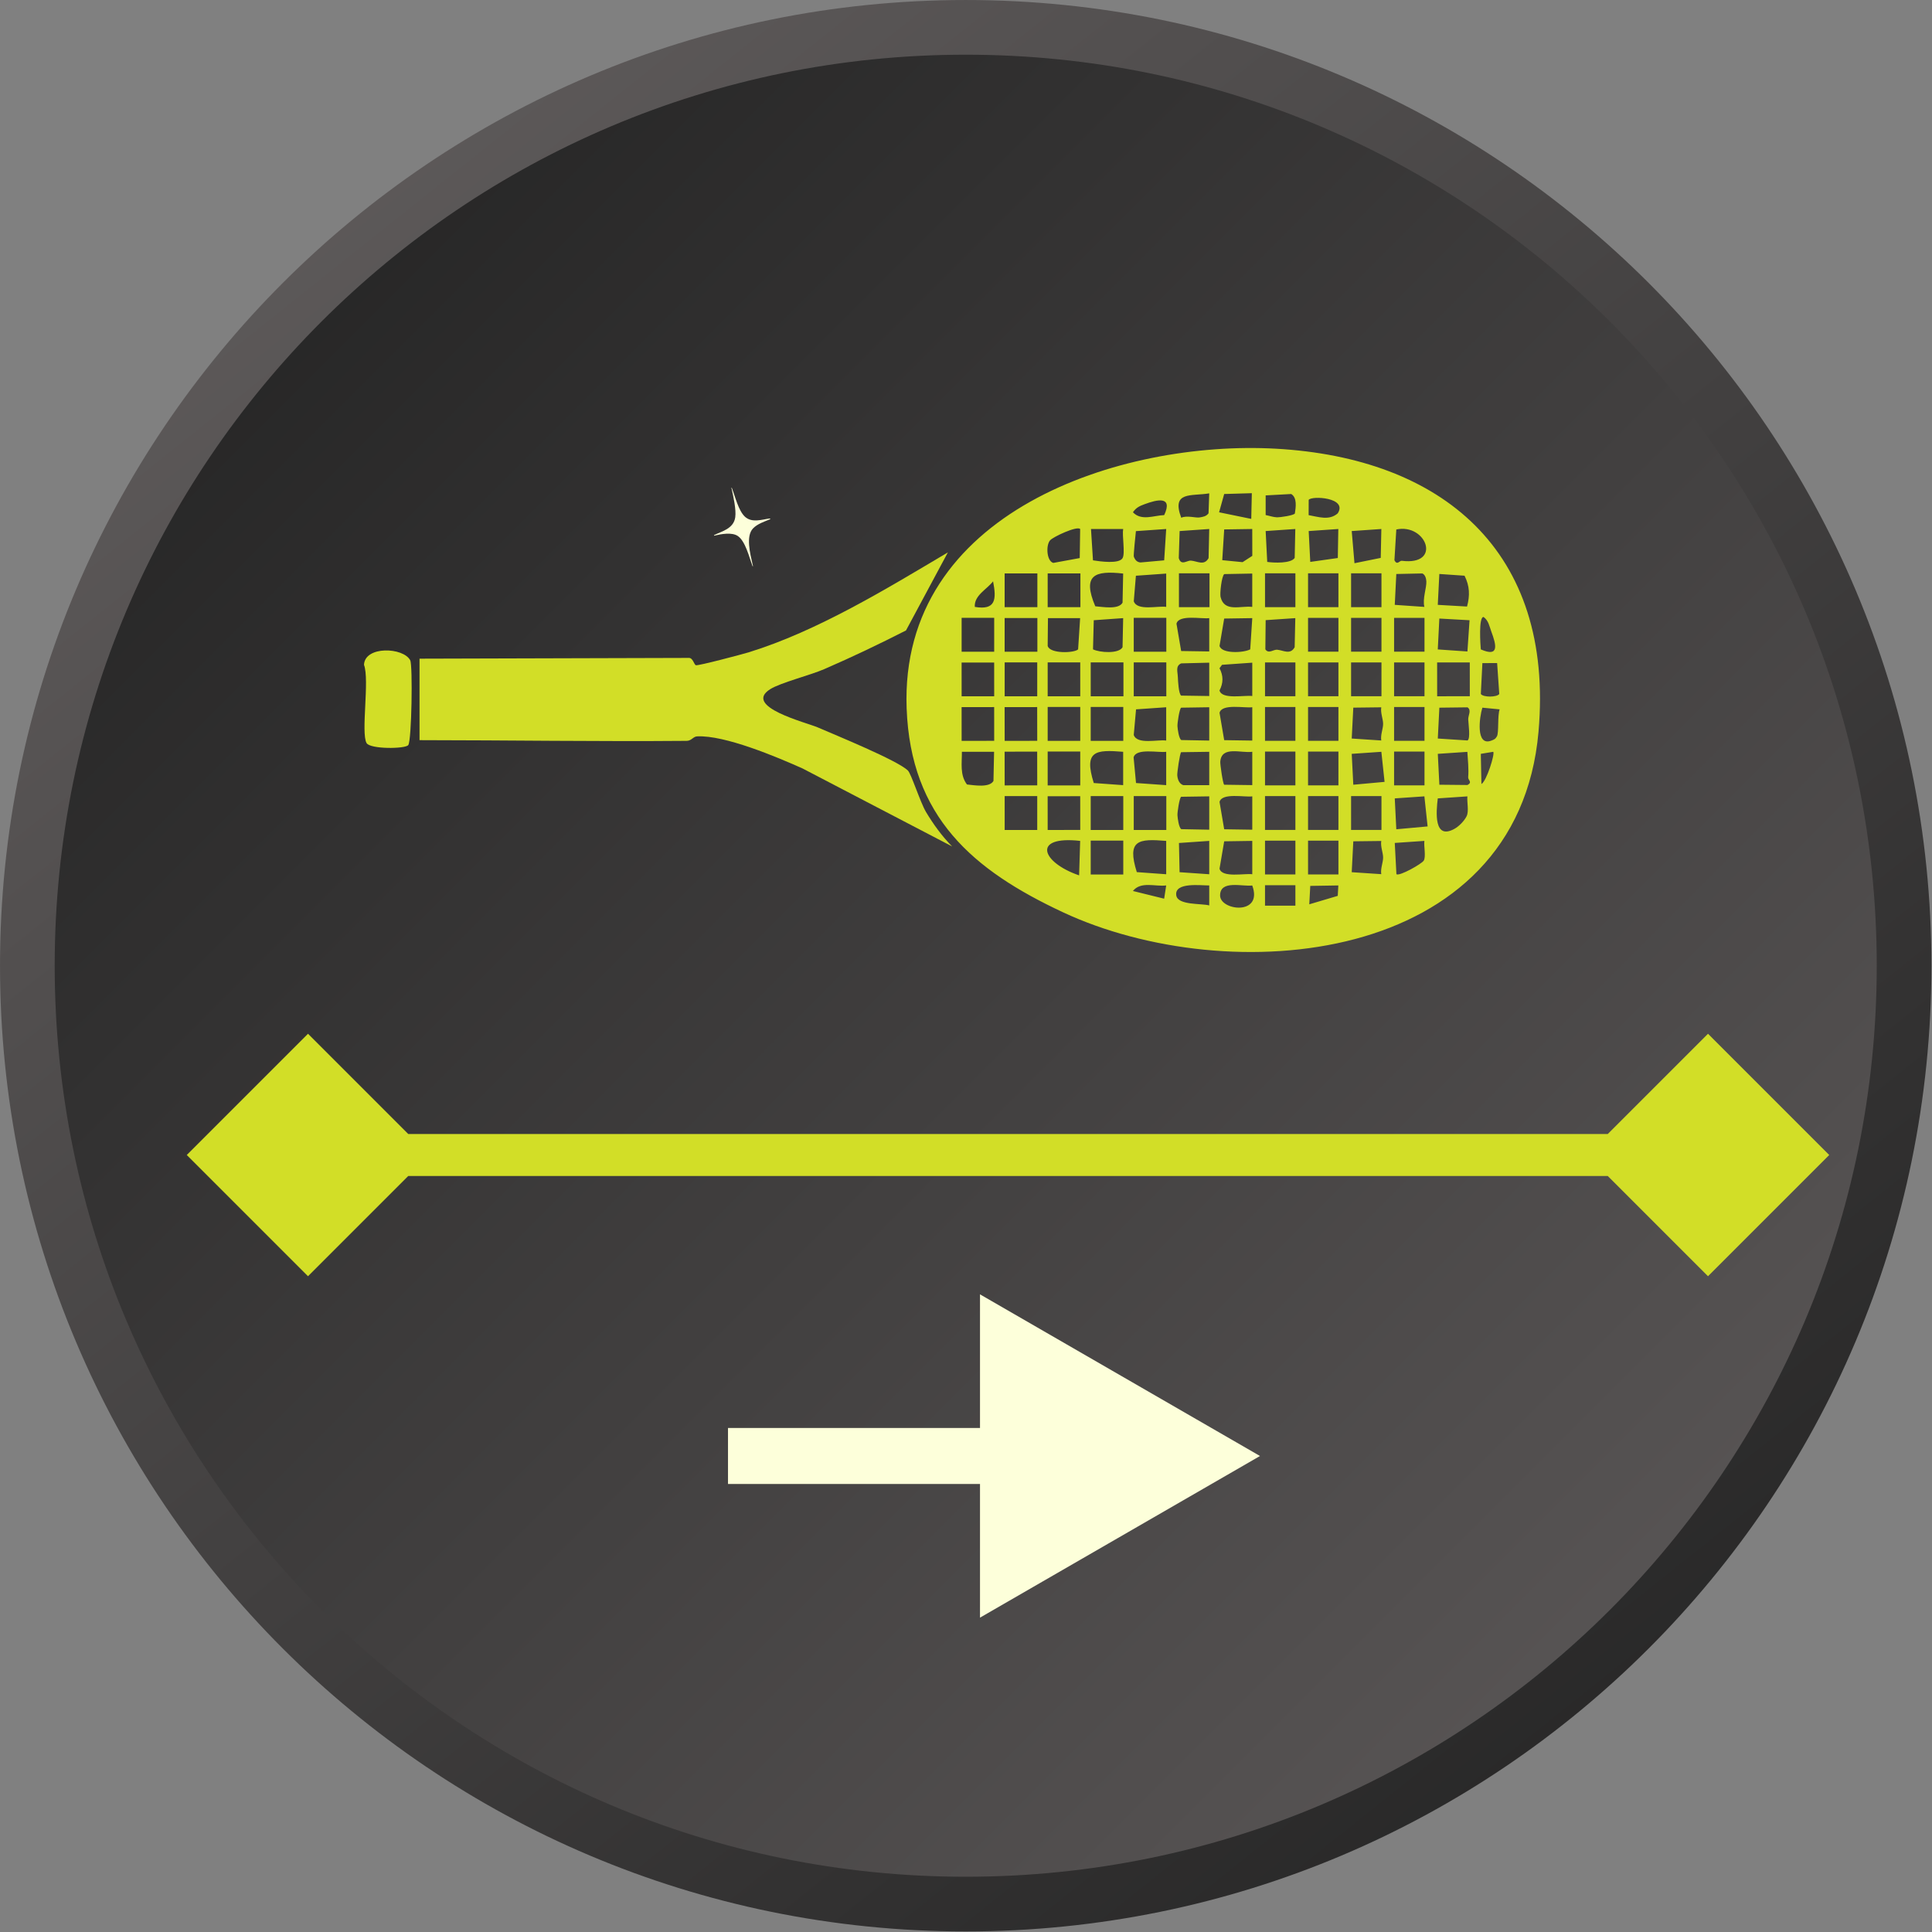
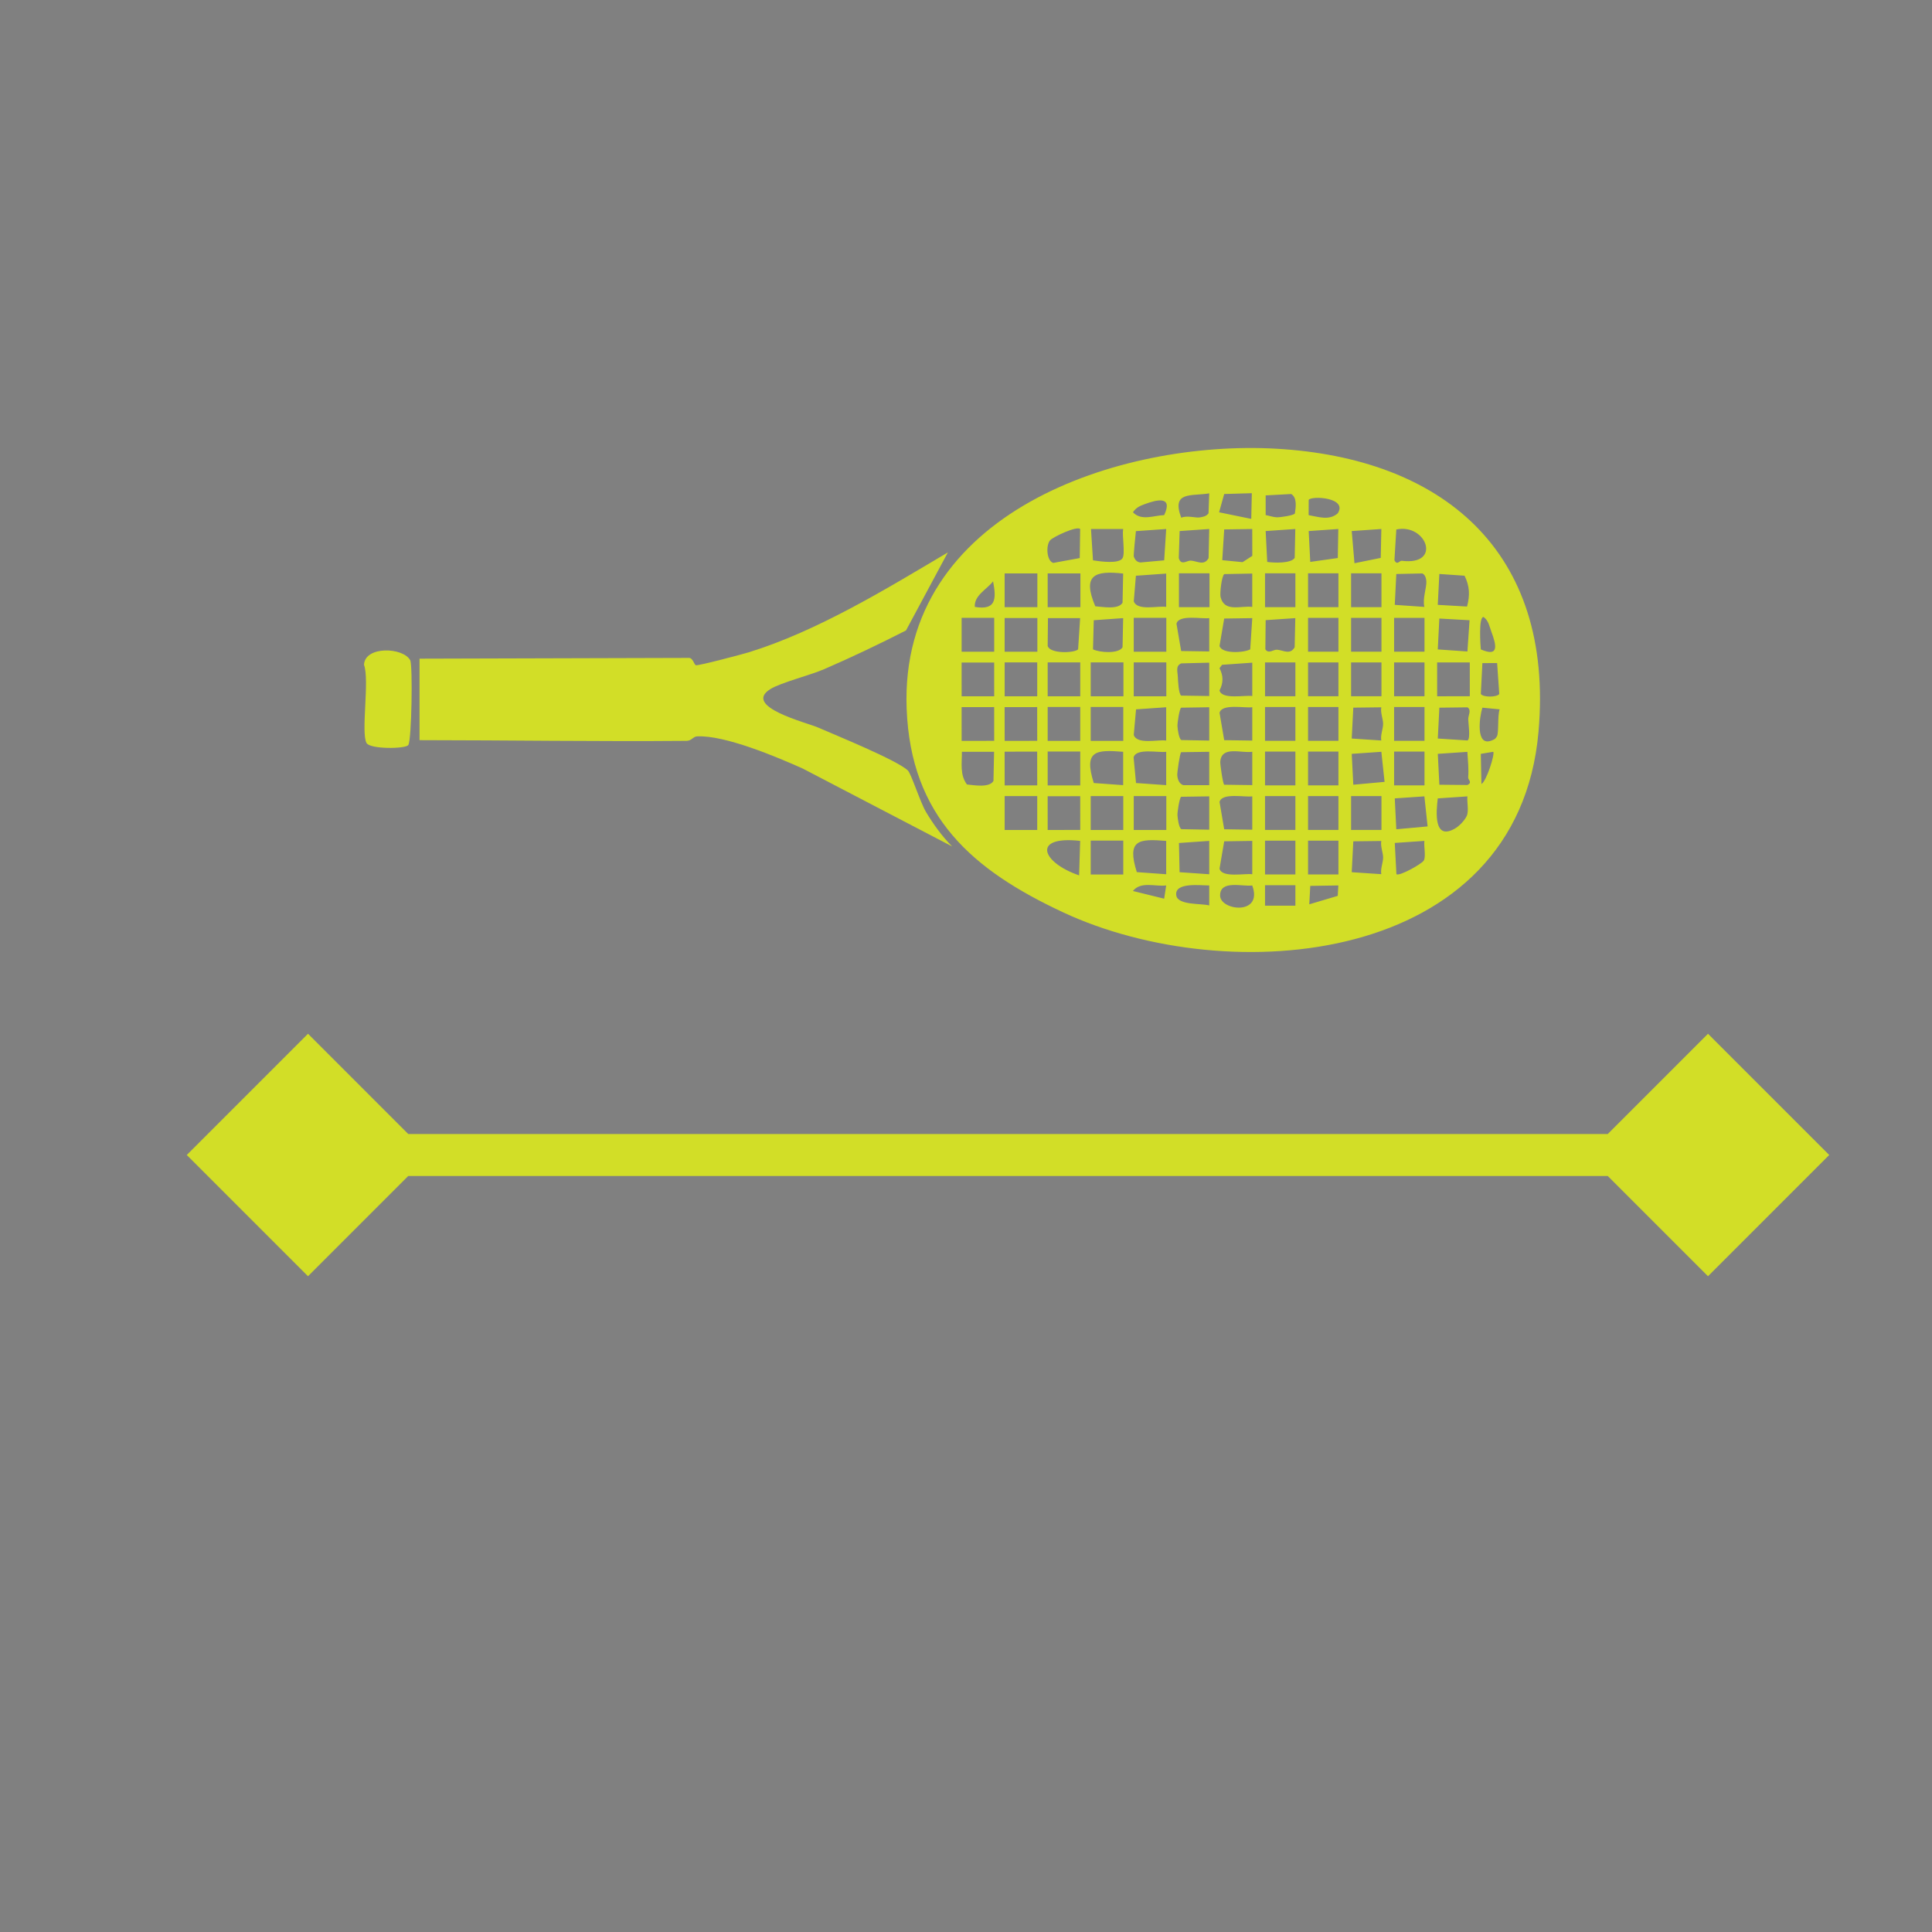
<svg xmlns="http://www.w3.org/2000/svg" width="69" height="69" viewBox="0 0 69 69" fill="none">
  <rect x="0" y="0" width="69" height="69" fill="#808080" stroke="none" />
-   <path d="M34.49 0.977C52.999 0.977 68.003 15.981 68.003 34.49C68.003 52.999 52.999 68.003 34.49 68.003C15.981 68.003 0.977 52.999 0.977 34.49C0.977 15.981 15.981 0.977 34.49 0.977Z" fill="url(#paint0_linear_8172_2)" stroke="url(#paint1_linear_8172_2)" stroke-width="1.953" />
  <path d="M6.67 41.25L11 45.58L15.33 41.25L11 36.92L6.67 41.25ZM65.33 41.25L61 36.92L56.67 41.25L61 45.58L65.33 41.25ZM11 42H61V40.5H11V42Z" fill="#D2DE27" />
-   <path d="M45 52L35 46.227L35 57.773L45 52ZM26 53L36 53L36 51L26 51L26 53Z" fill="#FDFFDA" />
  <g clip-path="url(#clip0_8172_2)">
    <path d="M32.38 25.297C32.122 18.288 40.019 15.715 45.57 16.025C51.474 16.355 55.514 19.643 54.947 26.132C54.213 34.522 43.864 35.34 37.963 32.581C34.746 31.077 32.523 29.184 32.38 25.297ZM52.377 29.155C52.47 28.975 52.386 28.649 52.407 28.442L51.349 28.514C51.291 28.997 51.2 30.015 51.947 29.6C52.109 29.51 52.291 29.323 52.377 29.155ZM50.846 30.739C50.935 30.602 50.845 30.215 50.871 30.032L49.813 30.105L49.872 31.223C49.99 31.298 50.77 30.855 50.846 30.739ZM52.908 28.001C53.091 27.901 53.397 26.921 53.33 26.85L52.886 26.923L52.908 28.002L52.908 28.001ZM52.435 27.766C52.459 27.443 52.425 27.172 52.406 26.852L51.35 26.923L51.406 28.026L52.41 28.036C52.598 27.937 52.429 27.857 52.436 27.767L52.435 27.766ZM50.986 29.515L50.871 28.441L49.813 28.514L49.868 29.617L50.986 29.515L50.986 29.515ZM49.397 30.628C49.397 30.449 49.298 30.236 49.331 30.035L48.332 30.047L48.276 31.15L49.331 31.22C49.298 31.019 49.397 30.806 49.397 30.628ZM53.462 26.298C53.536 26.166 53.477 25.551 53.559 25.334L52.942 25.274C52.834 25.618 52.699 26.661 53.258 26.452C53.354 26.416 53.407 26.397 53.462 26.298L53.462 26.298ZM46.76 32.297L47.777 31.995L47.798 31.623L46.795 31.639L46.76 32.297ZM52.437 25.693C52.432 25.548 52.563 25.365 52.411 25.262L51.406 25.274L51.35 26.376L52.41 26.445C52.525 26.391 52.442 25.851 52.437 25.693L52.437 25.693ZM50.875 28.049L50.875 26.841L49.789 26.841L49.789 28.049L50.875 28.049ZM49.338 29.64L49.338 28.432L48.253 28.432L48.253 29.64L49.338 29.64ZM47.801 31.231L47.801 30.023L46.716 30.023L46.716 31.231L47.801 31.231ZM53.545 24.785L53.469 23.68L52.942 23.683L52.887 24.785C52.97 24.909 53.463 24.907 53.545 24.785L53.545 24.785ZM46.264 32.346L46.264 31.615L45.179 31.615L45.179 32.346L46.264 32.346ZM52.493 24.866L52.492 23.658L51.326 23.659L51.327 24.867L52.493 24.866ZM50.875 26.458L50.875 25.25L49.789 25.25L49.789 26.458L50.875 26.458ZM49.449 27.923L49.334 26.85L48.276 26.923L48.332 28.026L49.449 27.924L49.449 27.923ZM47.801 29.64L47.801 28.432L46.716 28.432L46.716 29.64L47.801 29.64ZM46.264 31.231L46.264 30.023L45.179 30.023L45.179 31.231L46.264 31.231ZM43.575 31.98C43.574 32.528 45.122 32.708 44.723 31.624C44.384 31.674 43.575 31.413 43.575 31.98ZM52.985 22.035C52.801 22.027 52.872 23.041 52.886 23.193C53.561 23.487 53.435 23.021 53.26 22.552C53.19 22.362 53.164 22.166 52.985 22.035ZM52.408 23.267L52.484 22.151L51.405 22.091L51.349 23.194L52.408 23.267ZM50.875 24.866L50.875 23.658L49.789 23.658L49.789 24.866L50.875 24.866ZM49.397 25.854C49.397 25.675 49.298 25.462 49.331 25.261L48.332 25.273L48.276 26.376L49.331 26.446C49.298 26.245 49.397 26.032 49.397 25.854ZM47.801 28.049L47.801 26.841L46.716 26.841L46.716 28.049L47.801 28.049ZM46.264 29.64L46.264 28.432L45.179 28.432L45.179 29.64L46.264 29.64ZM43.555 31.024C43.641 31.362 44.456 31.184 44.724 31.223L44.724 30.032L43.721 30.047L43.555 31.024ZM42.01 31.98C42.067 32.338 42.91 32.258 43.187 32.337L43.187 31.623C42.912 31.629 41.932 31.49 42.01 31.98ZM52.394 21.662C52.501 21.269 52.49 20.93 52.305 20.561L51.405 20.499L51.349 21.602L52.393 21.662L52.394 21.662ZM50.875 23.275L50.875 22.067L49.789 22.067L49.789 23.275L50.875 23.275ZM49.338 24.866L49.338 23.658L48.253 23.658L48.253 24.866L49.338 24.866ZM47.801 26.458L47.801 25.25L46.716 25.25L46.716 26.458L47.801 26.458ZM46.264 28.049L46.264 26.841L45.179 26.841L45.179 28.049L46.264 28.049ZM43.555 28.64L43.721 29.617L44.724 29.632L44.724 28.441C44.456 28.48 43.641 28.302 43.555 28.64ZM43.187 31.223L43.187 30.032L42.106 30.107L42.128 31.15L43.187 31.223ZM40.461 31.821L41.577 32.096L41.65 31.623C41.263 31.673 40.749 31.463 40.461 31.821ZM50.941 20.763C50.936 20.659 50.898 20.521 50.796 20.48L49.868 20.5L49.813 21.602L50.871 21.675C50.797 21.392 50.953 20.99 50.941 20.763L50.941 20.763ZM49.338 23.275L49.338 22.067L48.253 22.067L48.253 23.275L49.338 23.275ZM47.801 24.866L47.801 23.658L46.716 23.658L46.716 24.866L47.801 24.866ZM46.264 26.458L46.264 25.25L45.179 25.25L45.179 26.458L46.264 26.458ZM43.581 27.208C43.575 27.295 43.673 27.991 43.721 28.026L44.724 28.04L44.724 26.849C44.333 26.91 43.622 26.619 43.581 27.208ZM42.052 29.115C42.06 29.241 42.101 29.549 42.187 29.613L43.187 29.632L43.187 28.441L42.184 28.456C42.12 28.504 42.046 29.012 42.052 29.115L42.052 29.115ZM41.65 31.223L41.65 30.032C40.663 29.951 40.237 29.991 40.6 31.147L41.65 31.223ZM49.338 21.684L49.338 20.476L48.253 20.476L48.253 21.684L49.338 21.684ZM47.801 23.275L47.801 22.067L46.716 22.067L46.716 23.275L47.801 23.275ZM46.264 24.866L46.264 23.658L45.179 23.658L45.179 24.866L46.264 24.866ZM43.555 25.457L43.721 26.434L44.724 26.449L44.724 25.258C44.456 25.297 43.641 25.119 43.555 25.457ZM42.045 27.682C42.055 27.83 42.111 27.992 42.261 28.042L43.187 28.041L43.187 26.85L42.184 26.864C42.137 26.899 42.039 27.595 42.045 27.682ZM41.654 29.642L41.654 28.431L40.491 28.431L40.491 29.642L41.654 29.642ZM40.117 31.233L40.117 30.022L38.954 30.022L38.954 31.233L40.117 31.233ZM50.062 20.028C51.513 20.211 50.945 18.681 49.868 18.91L49.801 20.007C49.899 20.206 49.984 20.018 50.062 20.028ZM47.801 21.684L47.801 20.476L46.716 20.476L46.716 21.684L47.801 21.684ZM43.554 24.659C43.639 24.995 44.458 24.819 44.724 24.858L44.724 23.667L43.644 23.743L43.554 23.865C43.694 24.133 43.694 24.393 43.554 24.659ZM42.052 25.933C42.06 26.058 42.101 26.367 42.187 26.43L43.187 26.449L43.187 25.259L42.184 25.274C42.12 25.321 42.046 25.83 42.052 25.933L42.052 25.933ZM40.486 27.049L40.572 27.965L41.65 28.041L41.65 26.85C41.379 26.891 40.575 26.706 40.486 27.049L40.486 27.049ZM40.117 29.642L40.117 28.431L38.954 28.431L38.954 29.642L40.117 29.642ZM38.54 31.263L38.577 30.032C36.829 29.836 37.203 30.808 38.54 31.263ZM48.374 20.115L49.312 19.925L49.334 18.893L48.276 18.966L48.374 20.115ZM45.608 23.204C45.836 23.222 46.078 23.4 46.238 23.115L46.261 22.076L45.202 22.148L45.191 23.189C45.301 23.365 45.481 23.194 45.608 23.204ZM46.264 21.684L46.264 20.476L45.179 20.476L45.179 21.684L46.264 21.684ZM42.066 24.181C42.072 24.326 42.094 24.775 42.184 24.843L43.187 24.858L43.187 23.667L42.185 23.692C41.976 23.788 42.059 23.979 42.066 24.181ZM40.491 26.249C40.615 26.605 41.359 26.401 41.65 26.449L41.65 25.259L40.573 25.334L40.491 26.249L40.491 26.249ZM40.113 28.041L40.113 26.85C39.127 26.769 38.701 26.808 39.063 27.965L40.113 28.041ZM38.58 29.641L38.579 28.436L37.416 28.437L37.417 29.642L38.58 29.641ZM47.779 19.929L47.797 18.893L46.739 18.966L46.795 20.068L47.78 19.929L47.779 19.929ZM43.555 23.068C43.629 23.357 44.42 23.318 44.651 23.191L44.724 22.076L43.721 22.091L43.555 23.068ZM43.591 21.317C43.724 21.878 44.3 21.626 44.723 21.675L44.723 20.484L43.724 20.503C43.628 20.575 43.563 21.196 43.591 21.317L43.591 21.317ZM42.017 22.274L42.184 23.251L43.187 23.266L43.187 22.076C42.919 22.114 42.104 21.936 42.017 22.274ZM41.654 24.868L41.654 23.657L40.491 23.657L40.491 24.868L41.654 24.868ZM40.117 26.459L40.117 25.248L38.954 25.248L38.954 26.459L40.117 26.459ZM38.58 28.05L38.58 26.84L37.417 26.84L37.417 28.05L38.58 28.05ZM37.044 29.642L37.044 28.431L35.881 28.431L35.881 29.642L37.044 29.642ZM47.776 18.334C48.144 17.765 46.842 17.698 46.739 17.852L46.737 18.398C47.08 18.457 47.47 18.603 47.776 18.334L47.776 18.334ZM46.239 19.925L46.261 18.893L45.202 18.966L45.258 20.068C45.489 20.104 46.106 20.13 46.239 19.925ZM41.654 23.276L41.654 22.066L40.491 22.066L40.491 23.276L41.654 23.276ZM38.58 26.459L38.58 25.248L37.417 25.248L37.417 26.459L38.58 26.459ZM37.044 28.049L37.042 26.844L35.879 26.845L35.881 28.05L37.044 28.049ZM45.609 18.476C45.718 18.479 46.196 18.41 46.245 18.34C46.279 18.116 46.332 17.775 46.115 17.643L45.202 17.693L45.202 18.395C45.334 18.42 45.476 18.472 45.609 18.476ZM44.378 20.077L44.725 19.852L44.723 18.893L43.721 18.908L43.652 20.006L44.377 20.077L44.378 20.077ZM43.196 21.685L43.196 20.476L42.105 20.476L42.105 21.685L43.196 21.685ZM40.123 24.867L40.123 23.657L38.954 23.657L38.954 24.867L40.123 24.867ZM43.539 18.296L44.688 18.532L44.708 17.614L43.721 17.643L43.539 18.296ZM40.492 21.475C40.618 21.831 41.357 21.627 41.65 21.675L41.65 20.485L40.568 20.562L40.492 21.475ZM38.58 24.868L38.58 23.657L37.417 23.657L37.417 24.868L38.58 24.868ZM37.044 26.458L37.042 25.253L35.879 25.254L35.881 26.459L37.044 26.458ZM42.534 20.022C42.763 20.04 43.004 20.217 43.164 19.933L43.187 18.893L42.13 18.966L42.099 19.931C42.182 20.22 42.39 20.011 42.534 20.022ZM40.091 23.116L40.113 22.076L39.063 22.151L39.036 23.191C39.275 23.308 39.955 23.358 40.091 23.116ZM35.481 27.89L35.503 26.849L34.353 26.849C34.357 27.253 34.275 27.671 34.534 28.017C34.794 28.044 35.339 28.141 35.481 27.89L35.481 27.89ZM37.044 24.868L37.044 23.657L35.881 23.657L35.881 24.868L37.044 24.868ZM35.507 26.458L35.506 25.253L34.343 25.254L34.344 26.459L35.507 26.458ZM42.84 18.48C42.964 18.459 43.078 18.445 43.162 18.332L43.187 17.62C42.549 17.728 41.827 17.532 42.187 18.491C42.385 18.399 42.705 18.502 42.84 18.48ZM40.494 19.881C40.538 19.999 40.604 20.075 40.73 20.088L41.578 20.012L41.65 18.893L40.568 18.969C40.553 19.102 40.478 19.838 40.493 19.881L40.494 19.881ZM40.091 21.525L40.113 20.484C39.1 20.37 38.643 20.53 39.117 21.653C39.382 21.673 39.946 21.781 40.091 21.525ZM37.417 23.066C37.488 23.357 38.373 23.326 38.504 23.191L38.576 22.076L37.427 22.076L37.417 23.066ZM35.507 24.867L35.506 23.662L34.343 23.663L34.344 24.868L35.507 24.867ZM40.461 18.295C40.768 18.616 41.204 18.409 41.579 18.396C41.901 17.698 41.315 17.845 40.883 18.005C40.704 18.071 40.578 18.125 40.462 18.295L40.461 18.295ZM40.093 19.931C40.19 19.756 40.071 19.135 40.113 18.893L38.964 18.893L39.035 20.012C39.298 20.053 39.971 20.149 40.093 19.931ZM38.586 21.685L38.586 20.48L37.417 20.48L37.417 21.685L38.586 21.685ZM37.049 23.276L37.049 22.072L35.88 22.072L35.88 23.276L37.049 23.276ZM35.507 23.276L35.507 22.066L34.344 22.066L34.344 23.276L35.507 23.276ZM37.618 20.104L38.562 19.931L38.577 18.893C38.464 18.774 37.612 19.172 37.503 19.297C37.348 19.473 37.378 20.038 37.618 20.104L37.618 20.104ZM37.049 21.685L37.049 20.48L35.88 20.48L35.88 21.685L37.049 21.685ZM35.467 20.762C35.246 21.05 34.787 21.262 34.814 21.675C35.563 21.802 35.593 21.407 35.467 20.762Z" fill="#D2DE27" />
    <path d="M14.579 26.612C14.467 26.75 13.216 26.76 13.091 26.537C12.884 26.17 13.204 24.279 13 23.744C13.029 23.059 14.408 23.115 14.651 23.582C14.744 23.76 14.704 26.458 14.58 26.611L14.579 26.612Z" fill="#D2DE27" />
    <path d="M24.857 23.758C24.952 23.78 26.511 23.367 26.745 23.295C29.192 22.539 31.642 21.041 33.853 19.728L32.357 22.516C31.396 23.006 30.422 23.471 29.434 23.899C28.942 24.113 27.877 24.381 27.508 24.613C26.515 25.239 28.805 25.805 29.204 25.978C29.836 26.253 32.045 27.151 32.425 27.519C32.543 27.633 32.867 28.655 33.07 28.997C33.327 29.429 33.651 29.876 34.005 30.23L28.665 27.446C27.735 27.03 25.886 26.25 24.897 26.299C24.755 26.305 24.7 26.457 24.524 26.459C21.344 26.486 18.163 26.436 14.983 26.434L14.983 23.524L24.599 23.497C24.75 23.487 24.785 23.743 24.857 23.759L24.857 23.758Z" fill="#D2DE27" />
    <g clip-path="url(#clip1_8172_2)">
-       <path d="M27.506 18.543C27.307 18.627 27.055 18.704 26.893 18.873C26.632 19.147 26.788 19.757 26.881 20.171C26.885 20.19 26.905 20.227 26.879 20.224C26.751 19.888 26.623 19.329 26.35 19.143C26.137 18.999 25.752 19.075 25.541 19.123C25.527 19.126 25.503 19.147 25.5 19.112C25.754 18.982 26.201 18.892 26.259 18.473C26.296 18.207 26.197 17.753 26.134 17.474C26.129 17.455 26.109 17.418 26.135 17.42C26.258 17.739 26.371 18.232 26.602 18.451C26.854 18.689 27.227 18.549 27.483 18.519C27.499 18.517 27.517 18.521 27.506 18.543L27.506 18.543Z" fill="#FDFFDA" />
-     </g>
+       </g>
  </g>
  <defs>
    <linearGradient id="paint0_linear_8172_2" x1="5.389" y1="5.389" x2="68.98" y2="68.98" gradientUnits="userSpaceOnUse">
      <stop stop-color="#222222" />
      <stop offset="1" stop-color="#625E5E" />
    </linearGradient>
    <linearGradient id="paint1_linear_8172_2" x1="8.622" y1="4.09545e-07" x2="63.591" y2="68.98" gradientUnits="userSpaceOnUse">
      <stop stop-color="#625E5E" />
      <stop offset="1" stop-color="#222222" />
    </linearGradient>
    <clipPath id="clip0_8172_2">
      <rect width="18" height="42" fill="white" transform="translate(55 16) rotate(90)" />
    </clipPath>
    <clipPath id="clip1_8172_2">
      <rect width="2.904" height="2.093" fill="white" transform="matrix(0.26 0.966 -0.959 0.283 27.131 17.124)" />
    </clipPath>
  </defs>
</svg>